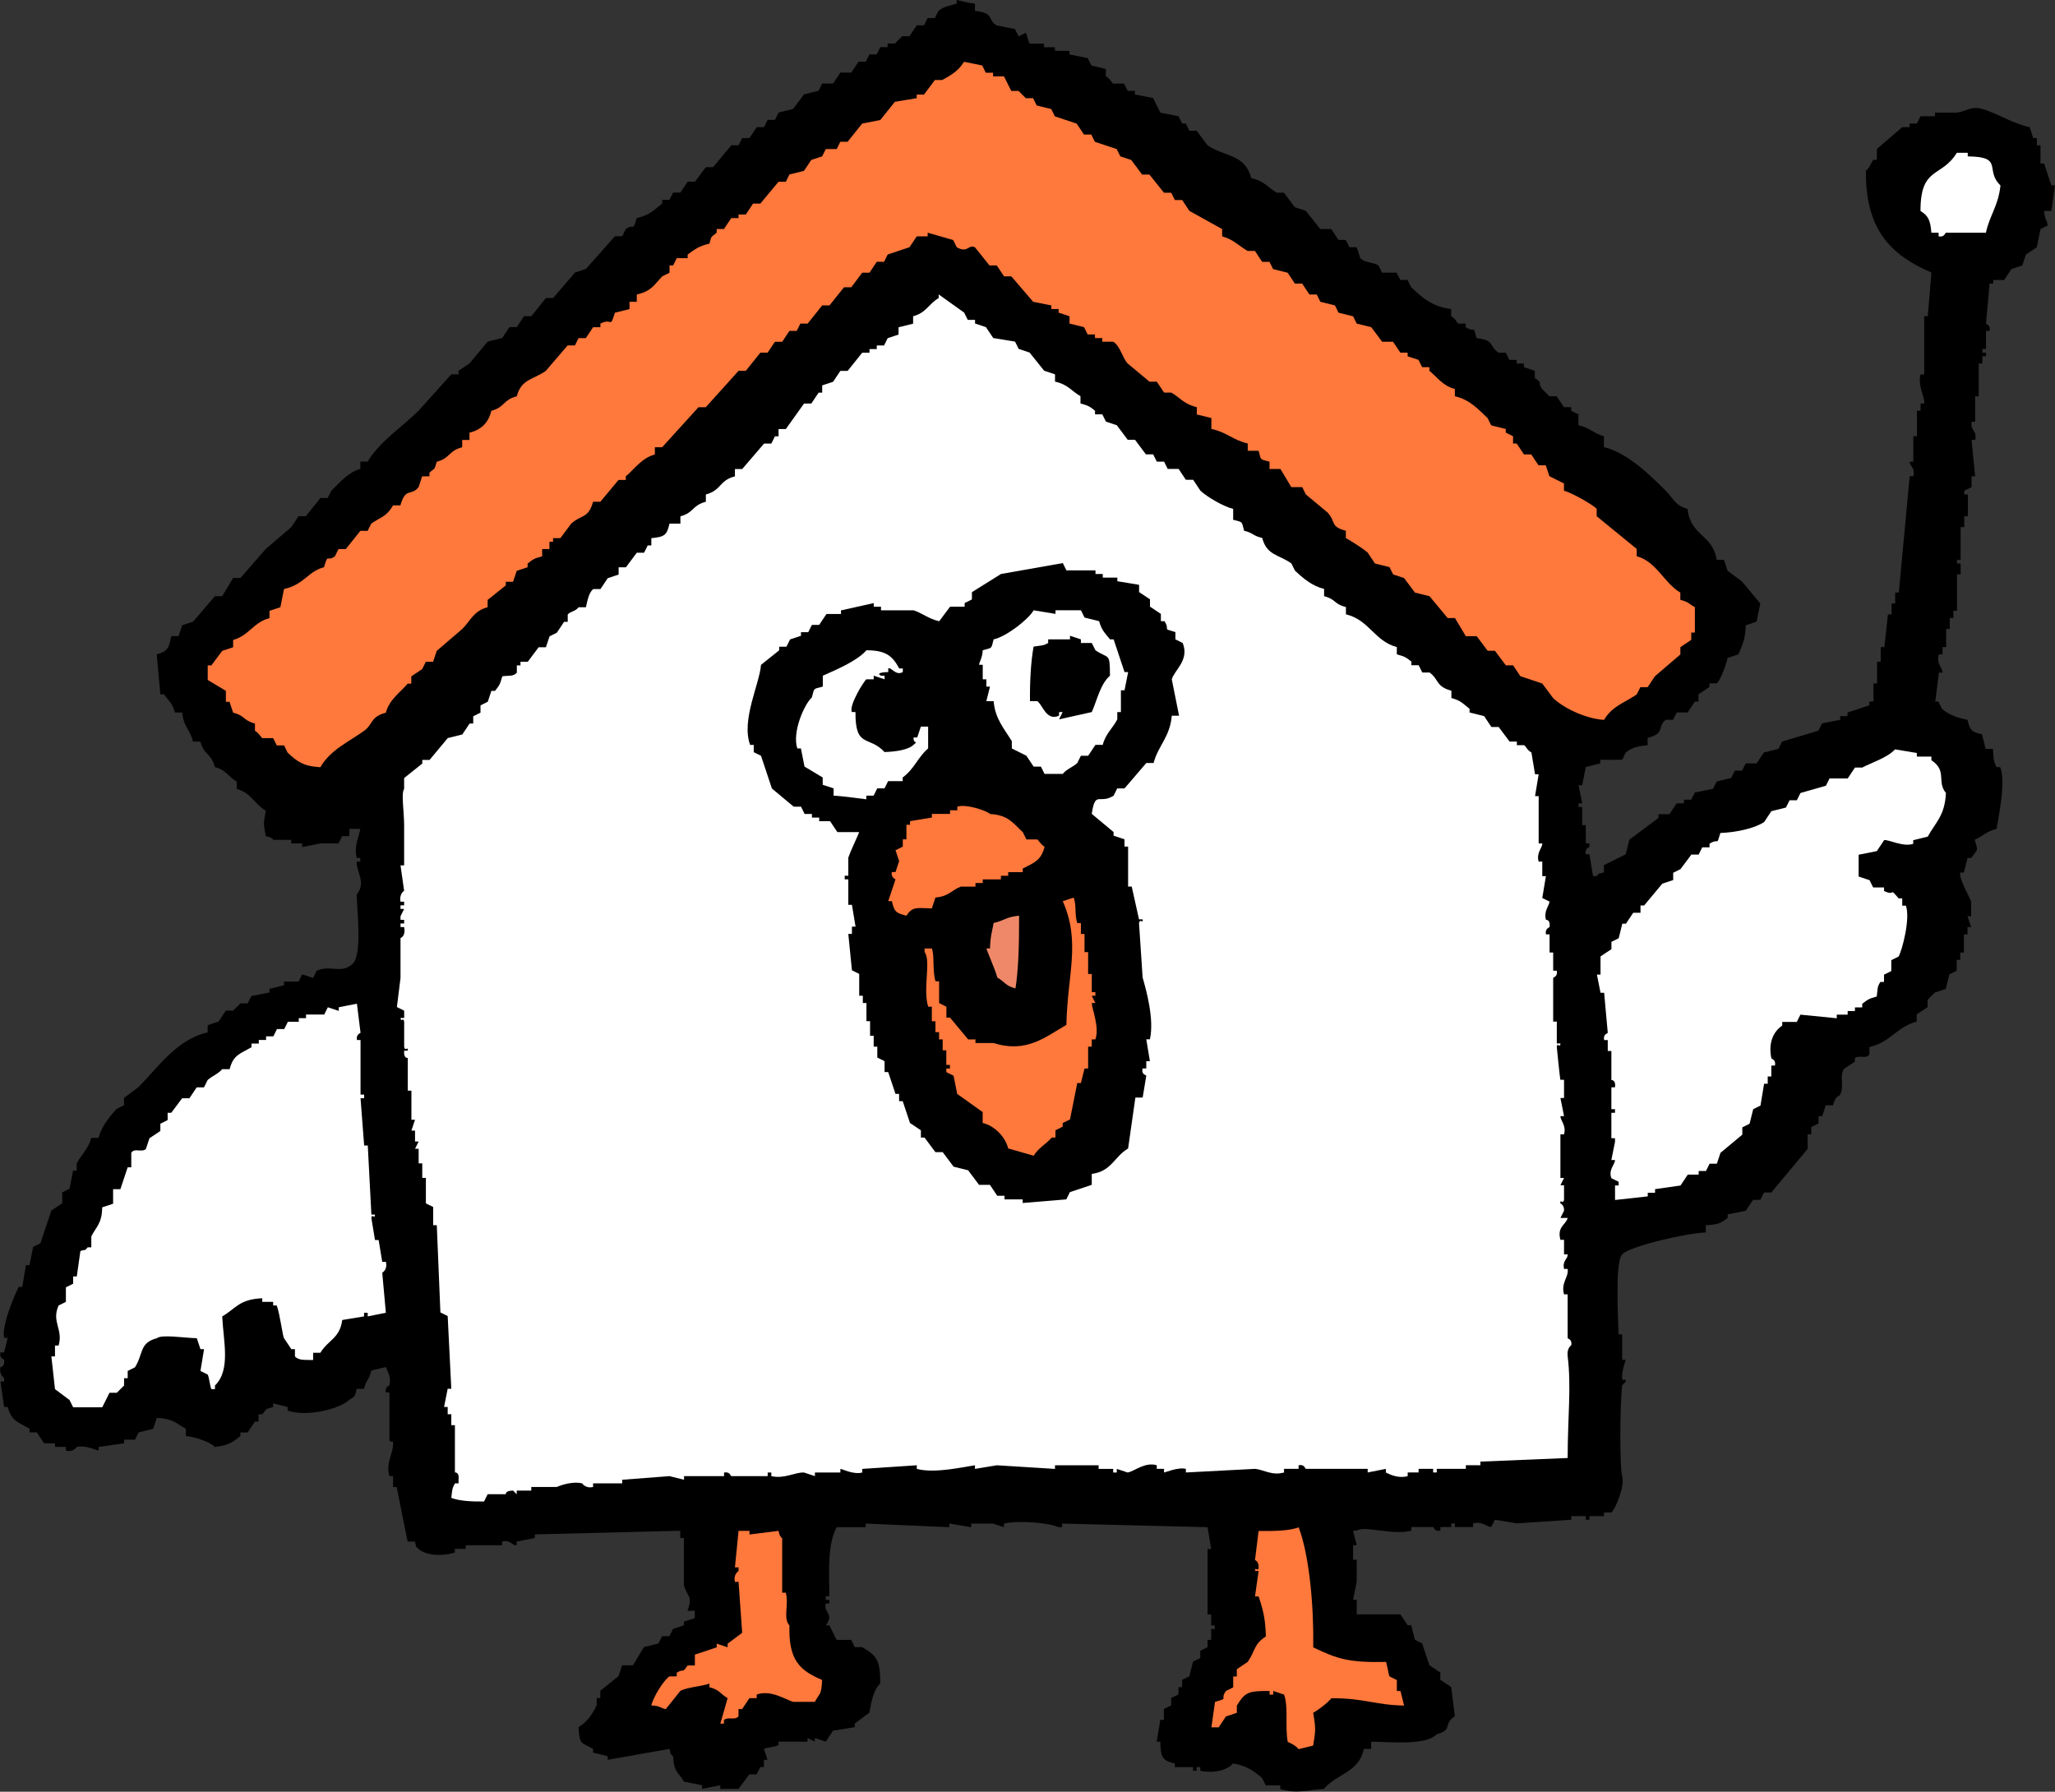
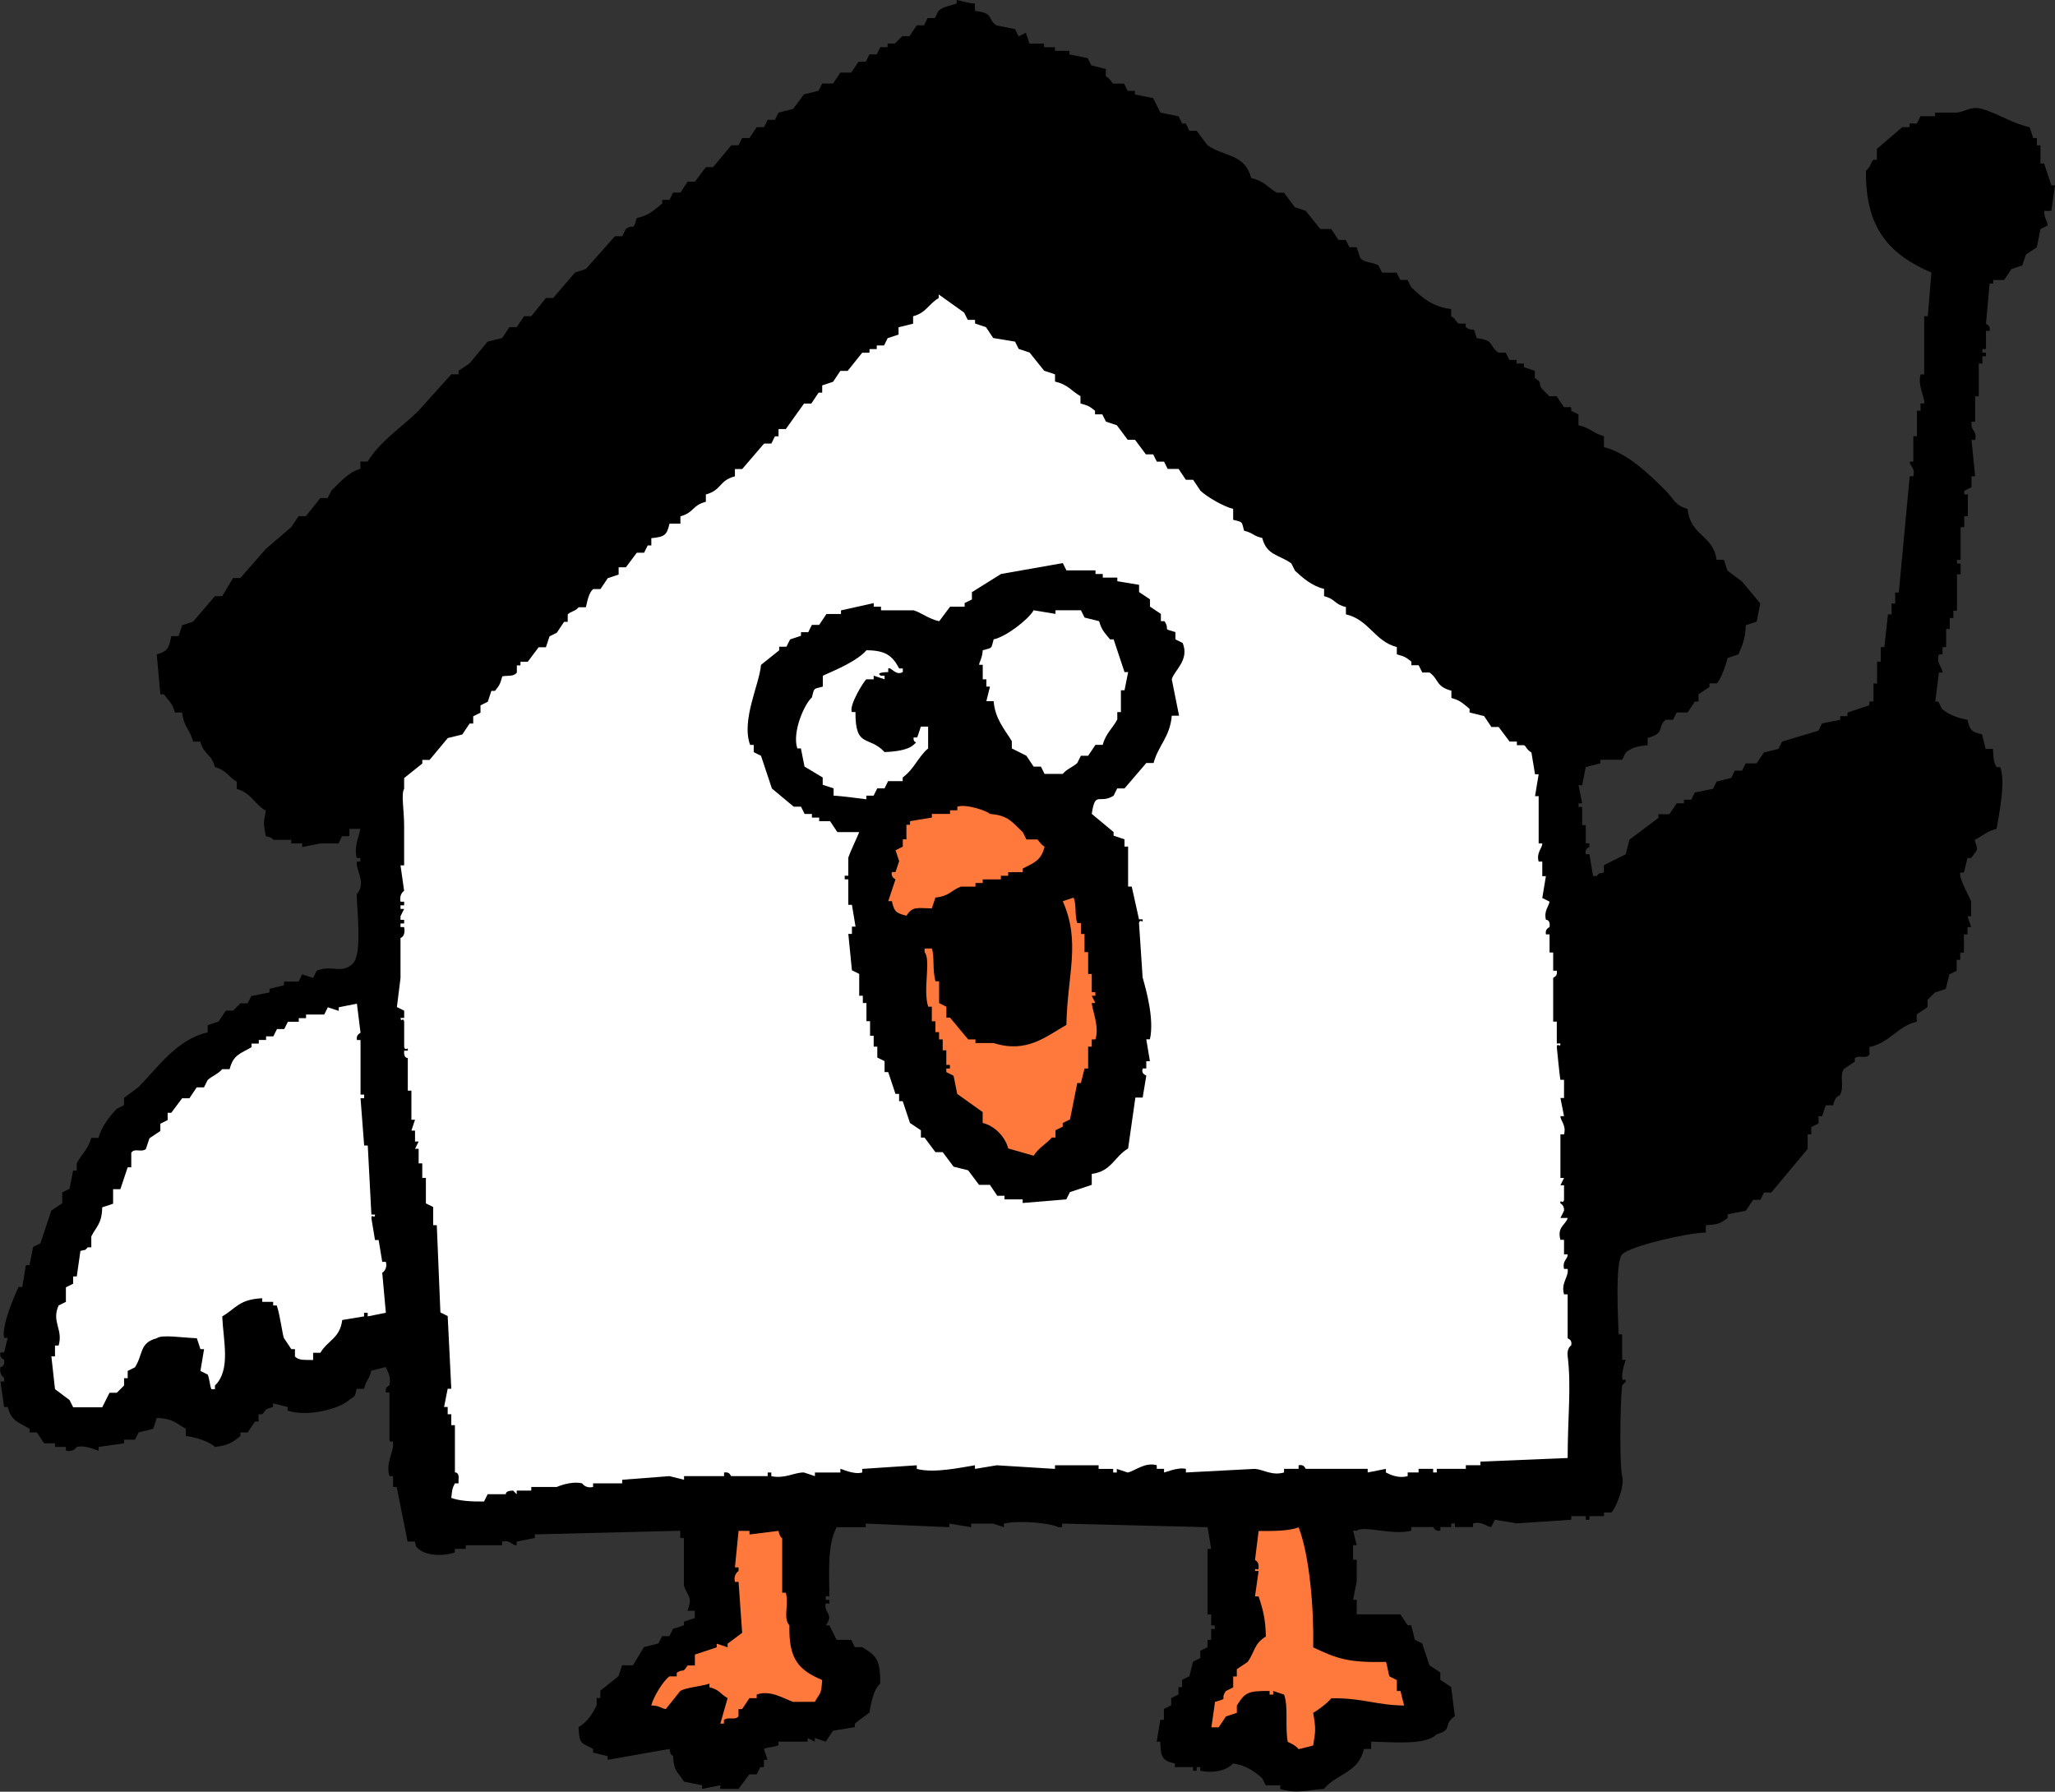
<svg xmlns="http://www.w3.org/2000/svg" id="_レイヤー_2" viewBox="0 0 528 460.35">
  <rect x="0" y="0" width="528" height="460.35" fill="#333333" stroke="none" />
  <defs>
    <style>.cls-1{fill:#fff;}.cls-1,.cls-2,.cls-3,.cls-4{fill-rule:evenodd;}.cls-3{fill:#ff783c;}.cls-4{fill:#ef8868;}</style>
  </defs>
  <g id="_レイヤー_3">
    <path class="cls-2" d="M527.07,54.19h-1.87c.1,2.14.78,2.43.93,3.74-.62.31-1.25.62-1.87.93-.31,1.56-.62,3.11-.93,4.67-.93.62-1.87,1.25-2.8,1.87-.31.93-.62,1.87-.93,2.8-.93.31-1.87.62-2.8.93-.62.93-1.25,1.87-1.87,2.8h-2.8v.93h-.93c-.31,3.43-.62,6.85-.93,10.28.04.21,1.22.32.93,1.87h-.93v4.67h-.93v.93h.93v.93h-.93v1.87h-.93v8.41h-.93v6.54h-.93v.93c-.03,1.29,1.46,1.5.93,3.74h-.93c.31,3.11.62,6.23.93,9.34h-.93v2.8c-.62.31-1.25.62-1.87.93v.93h.93v5.61h-.93v2.8h-.93v8.41h-.93v.93h.93v2.8h-.93v9.34h-.93v1.87h-.93v2.8h-.93v4.67h-.93v1.87h-.93c-.77,2.25.99,3.55.93,4.67h-.93c-.31,2.49-.62,4.98-.93,7.47h-.93v3.74h.93c.74,2.82-.58,4.54-.93,6.54-2.44,1.29-1.58,1.65-5.61,1.87-2.58,2.31-5.61-.55-7.47-1.87v-.93h-1.87c-.31-3.11-.62-6.23-.93-9.34h.93v-4.67h.93v-5.61h.93v-3.74h.93c.31-2.8.62-5.61.93-8.41h.93v-2.8h.93v-2.8h.93c.93-9.97,1.87-19.93,2.8-29.9h.93c.58-2.22-.93-2.44-.93-3.74h.93v-6.54h.93v-6.54h.93v-1.87h.93c.31-1.32-1.75-4.52-.93-7.47h.93v-14.95h.93c.31-3.74.62-7.48.93-11.21-10.33-4.45-17.03-10.97-16.82-26.16,1.15-.99,1.02-1.6,1.87-2.8h.93v-2.8c2.18-1.87,4.36-3.74,6.54-5.61h1.87v-.93h1.87c.31-.62.62-1.25.93-1.87h3.74v-.93h5.61c2.05-.2,3.68-1.78,6.54-.93,4.19,1.23,7.52,3.65,12.15,4.67.31.93.62,1.87.93,2.8h.93v1.87h.93v4.67h.93c.62,1.87,1.25,3.74,1.87,5.61h.93c-.31,2.18-.62,4.36-.93,6.54Z" />
-     <path class="cls-1" d="M496.23,59.8h1.87v.93c1.56.27,1.63-.88,1.87-.93h10.28c.89-4.37,3.16-6.78,3.74-12.15-4.16-4.01,1.01-7.37-8.41-7.47v-.93h-2.8c-3.95,6.49-9.37,3.4-9.34,14.95,2.07,1.29,2.53,2.45,2.8,5.61Z" />
    <path class="cls-2" d="M250.5.93v1.87c5.21.56,3.02,2.23,5.61,3.74,1.56.31,3.11.62,4.67.93.31.62.62,1.25.93,1.87.62-.31,1.25-.62,1.87-.93.31.93.62,1.87.93,2.8h3.74v.93h2.8v.93h3.74v.93c1.56.31,3.11.62,4.67.93.31.62.62,1.25.93,1.87,1.25.31,2.49.62,3.74.93v1.87c1.02.51,1.57,1.71,1.87,1.87h2.8c.31.62.62,1.25.93,1.87h1.87v.93c1.56.31,3.11.62,4.67.93.62,1.25,1.25,2.49,1.87,3.74,1.56.31,3.11.62,4.67.93.31.62.62,1.25.93,1.87h.93c.31.62.62,1.25.93,1.87h1.87c.93,1.25,1.87,2.49,2.8,3.74,4.48,3.02,9.6,2.17,11.21,8.41,3.3.7,4.24,2.37,6.54,3.74h1.87c.93,1.25,1.87,2.49,2.8,3.74.93.31,1.87.62,2.8.93,1.25,1.56,2.49,3.11,3.74,4.67h2.8c.62.93,1.25,1.87,1.87,2.8h1.87c.31.62.62,1.25.93,1.87h1.87c.31.93.62,1.87.93,2.8,1.03,1.22,3.29,1.02,4.67,1.87.31.62.62,1.25.93,1.87h3.74c.31.62.62,1.25.93,1.87h1.87c.31.62.62,1.25.93,1.87,2.83,2.65,5.35,5.01,10.28,5.61v1.87c1.22.6,1.29,1.5,1.87,1.87h1.87v.93c2.5,1.59,1.78-.89,2.8,2.8,4.76.57,3.02,1.92,5.61,3.74h1.87c.31.62.62,1.25.93,1.87h1.87v.93h1.87v.93c.93.31,1.87.62,2.8.93v1.87c2.3,1.42.58,1.14,1.87,2.8l1.87,1.87h1.87c.62.93,1.25,1.87,1.87,2.8h1.87v.93c.62.31,1.25.62,1.87.93v2.8c3.16.65,3.6,2.03,6.54,2.8v2.8c6.12,1.51,11.92,7.26,15.88,11.21,2.02,2.01,2.3,3.75,5.61,4.67.75,7.06,6.52,6.55,7.47,13.08h1.87c.31.93.62,1.87.93,2.8,1.25.93,2.49,1.87,3.74,2.8,1.56,1.87,3.11,3.74,4.67,5.61-.31,1.56-.62,3.11-.93,4.67-.93.31-1.87.62-2.8.93-.08,3.5-.87,5.09-1.87,7.47-.93.31-1.87.62-2.8.93-.33,1.65-1.81,5.73-2.8,6.54h-1.87v.93c-.93.62-1.87,1.25-2.8,1.87v1.87h-.93c-.62.93-1.25,1.87-1.87,2.8h-2.8c-.31.62-.62,1.25-.93,1.87h-1.87c-2.36,1.82.1,3.39-4.67,4.67v1.87c-2.65.25-4.01.62-5.61,1.87-.31.62-.62,1.25-.93,1.87h-5.61v.93c-1.25.31-2.49.62-3.74.93-.31,1.56-.62,3.11-.93,4.67h-.93c.31,1.56.62,3.11.93,4.67h-.93v.93h.93v4.67h.93v4.67h.93v.93c0,.06-1.3.41-.93,1.87h.93c.31,1.87.62,3.74.93,5.61h.93c1.06-1.06,0-.37,1.87-.93v-1.87c1.87-.93,3.74-1.87,5.61-2.8.31-1.25.62-2.49.93-3.74,2.49-1.87,4.98-3.74,7.48-5.61v-.93h2.8c.62-.93,1.25-1.87,1.87-2.8h1.87v-.93h1.87c.31-.62.62-1.25.93-1.87,1.56-.31,3.11-.62,4.67-.93.31-.62.62-1.25.93-1.87,1.25-.31,2.49-.62,3.74-.93.31-.62.62-1.25.93-1.87h1.87c.31-.62.62-1.25.93-1.87h2.8c.62-.93,1.25-1.87,1.87-2.8,1.25-.31,2.49-.62,3.74-.93.31-.62.62-1.25.93-1.87l9.34-2.8c.31-.62.62-1.25.93-1.87,1.56-.31,3.11-.62,4.67-.93v-.93h1.87v-.93c1.87-.62,3.74-1.25,5.61-1.87v-.93h2.8v-.93c4.98.31,9.97.62,14.95.93.31.62.62,1.25.93,1.87,1.75,1.48,3.81,2.26,6.54,2.8.64,2.73,1.04,3.06,3.74,3.74.31,1.25.62,2.49.93,3.74h1.87c.16,2.41.13,3.22.93,4.67h.93c1.49,3.53-.33,12.5-.93,15.88-2.56.6-3.45,1.78-5.61,2.8.84,3.05,1.01,2.02-.93,4.67h-.93c-.31,1.25-.62,2.49-.93,3.74h-.93c-.39,1.61,2.51,6.43,2.8,7.48v3.74h-.93c.31.93.62,1.87.93,2.8h-.93v1.87h-.93v4.67h-.93v1.87h-.93v2.8c-.62.31-1.25.62-1.87.93-.31,1.25-.62,2.49-.93,3.74-.93.31-1.87.62-2.8.93l-1.87,1.87v1.87c-.93.62-1.87,1.25-2.8,1.87v1.87c-5.03,1.23-6.72,5.3-12.15,6.54v1.87c-.85,1.31-2.34.06-3.74.93v.93c-.93.62-1.87,1.25-2.8,1.87-1.24,1.9.15,4.14-.93,6.54-.28.62-1.19.08-1.87,2.8h-1.87c-.31.93-.62,1.87-.93,2.8h-.93v1.87c-.62.31-1.25.62-1.87.93v1.87h-.93v3.74c-3.11,3.74-6.23,7.48-9.34,11.21h-1.87c-.31.62-.62,1.25-.93,1.87h-1.87c-.62.93-1.25,1.87-1.87,2.8-1.56.31-3.11.62-4.67.93v.93c-1.9,1.35-2.22,1.68-5.61,1.87v1.87c-4.6.07-19.42,3.46-21.49,5.61-1.88,2.09-1.02,16.19-.93,20.56h.93v6.54h.93s-1.12,3-.93,4.67c.15,1.31.9-.39.93.93l-.93.93c-.62,5.44-.64,21.26,0,23.36.79,2.59-1.91,8.8-2.8,9.34h-1.87v.93h-3.74v.93h-.93v-.93h-3.74v.93c-4.67.31-9.34.62-14.02.93-1.87-.31-3.74-.62-5.61-.93-.31.62-.62,1.25-.93,1.87-1.24-.06-2.33-1.56-4.67-.93v.93h-4.67v-.93h-.93v.93h-2.8v.93c-1.57.3-1.64-.88-1.87-.93h-5.61v.93c-4.67,1.3-12.02-1.38-14.02,0h-.93c.31,1.25.62,2.49.93,3.74h-.93v3.74h.93v5.61c-.31,1.56-.62,3.11-.93,4.67h.93v3.74h11.21c.62.93,1.25,1.87,1.87,2.8h.93c.31,1.25.62,2.49.93,3.74.62.31,1.25.62,1.87.93.62,1.87,1.25,3.74,1.87,5.61.93.62,1.87,1.25,2.8,1.87v1.87c.93.62,1.87,1.25,2.8,1.87.31,2.49.62,4.98.93,7.48-3.27,2.31-.23,3.33-4.67,4.67-2.81,2.85-11.24,1.97-16.82,1.87v1.87h-1.87c-1.34,6.18-6.93,6.28-10.28,10.28-3.91.2-6.94,1.36-11.21,0v-.93h-3.74c-.31-.62-.62-1.25-.93-1.87-2-1.74-4.16-3.27-7.47-3.74-1.36,1.64-4.83,2.64-8.41,1.87v-.93h-.93v.93h-.93v-.93h-4.67v-.93c-3.28-.75-3.65-1.66-3.74-5.61h-.93c.31-1.87.62-3.74.93-5.61h.93v-2.8c.62-.31,1.25-.62,1.87-.93v-1.87c.62-.31,1.25-.62,1.87-.93v-1.87h.93v-1.87c.62-.31,1.25-.62,1.87-.93.31-1.25.62-2.49.93-3.74.62-.31,1.25-.62,1.87-.93v-1.87c.62-.31,1.25-.62,1.87-.93v-1.87h.93v-2.8h.93v-.93h-.93v-2.8h-.93v-16.82h.93c-.31-1.87-.62-3.74-.93-5.61-12.46-.31-24.92-.62-37.37-.93v.93h-.93c-2.47-1.14-10.06-1.8-14.02-.93v.93c-.93-.31-1.87-.62-2.8-.93h-5.61v.93c-1.87-.31-3.74-.62-5.61-.93v.93c-7.16-.31-14.33-.62-21.49-.93v.93h-7.47c-2.35,4.49-1.94,10.72-1.87,17.75h-.93v.93h.93v.93h-.93c-.6,2.54,2.29,2.55,0,5.61h.93c.62,1.25,1.25,2.49,1.87,3.74h3.74c.31.62.62,1.25.93,1.87h1.87c3.82,2.23,4.64,3.3,4.67,9.34-1.72,1.51-2.33,4.8-2.8,7.47-1.25.93-2.49,1.87-3.74,2.8v.93c-1.87.31-3.74.62-5.61.93-.62.93-1.25,1.87-1.87,2.8-.93-.31-1.87-.62-2.8-.93v.93c-.62-.31-1.25-.62-1.87-.93v.93h-7.47v.93c-1.62.6-2.45.42-3.74.93.31.93.62,1.87.93,2.8h-.93v1.87h-.93c-.31.62-.62,1.25-.93,1.87h-1.87c-.93,1.25-1.87,2.49-2.8,3.74h-4.67v-.93c-1.56.31-3.11.62-4.67.93v-.93c-1.56-.31-3.11-.62-4.67-.93-1.48-2.55-2.56-2.29-2.8-6.54-1.06-1.06-.37,0-.93-1.87-5.29.93-10.59,1.87-15.88,2.8v-.93c-1.25-.31-2.49-.62-3.74-.93v-.93c-3.01-1.77-3.51-.91-3.74-5.61,2.28-1.36,3.47-3.23,4.67-5.61v-1.87h.93v-1.87c1.56-1.25,3.11-2.49,4.67-3.74.31-.93.62-1.87.93-2.8h2.8c.93-1.56,1.87-3.11,2.8-4.67,1.25-.31,2.49-.62,3.74-.93.31-.62.62-1.25.93-1.87h1.87c.31-.62.62-1.25.93-1.87.93-.31,1.87-.62,2.8-.93v-.93c.93-.31,1.87-.62,2.8-.93v-1.87h-1.87c1.38-3.93.09-3.29-.93-6.54v-12.15h-.93v-1.87c-12.46.31-24.92.62-37.37.93v.93c-1.56.31-3.11.62-4.67.93v.93c-1.21.14-1.54-1.5-3.74-.93v.93h-9.34v.93h-2.8v.93c-3.47,1.14-7.66.67-9.34-.93-1.06-1.06-.37,0-.93-1.87h-1.87c-.93-4.67-1.87-9.34-2.8-14.02h-.93v-2.8h-.93c-1.05-3.32,1.1-6.17.93-8.41-.1-1.32-.61.35-.93-.93v-12.15h-.93c-.28-1.53.9-1.68.93-1.87.46-2.33-.48-3.39-.93-4.67-1.25.31-2.49.62-3.74.93-.6,2.56-1.22,2.13-1.87,4.67h-1.87c-.57,2.24-.3,1.74-1.87,2.8-2.12,2.13-10.5,4.59-15.88,2.8v-.93c-1.25-.31-2.49-.62-3.74-.93v.93c-2.33.65-1.52.49-2.8,1.87h-.93v1.87h-.93c-.62.93-1.25,1.87-1.87,2.8h-1.87v.93c-2,1.62-3.16,2.41-6.54,2.8-1.25-1.3-4.96-2.57-7.47-2.8v-1.87c-2.64-1.45-3.17-2.59-7.47-2.8-.31.93-.62,1.87-.93,2.8-1.25.31-2.49.62-3.74.93-.31.62-.62,1.25-.93,1.87h-2.8v.93c-2.18.31-4.36.62-6.54.93v.93c-.44.05-3.23-1.48-5.61-.93,0,0-.84,1.45-2.8.93v-.93h-2.8v-.93h-2.8c-.62-.93-1.25-1.87-1.87-2.8h-1.87v-.93c-2.9-1.74-4.64-1.91-5.61-5.61h-.93c-.31-2.18-.62-4.36-.93-6.54h.93v-.93s-1.38-.86-.93-2.8c0,0,1.21.05.93-1.87-.01-.07-1.33-.39-.93-1.87h.93c.31-1.25.62-2.49.93-3.74h-.93c-.69-3.18,2.67-10.89,3.74-13.08h.93c.31-1.87.62-3.74.93-5.61h.93c.31-1.56.62-3.11.93-4.67.62-.31,1.25-.62,1.87-.93.93-2.8,1.87-5.61,2.8-8.41l2.8-1.87v-2.8c.62-.31,1.25-.62,1.87-.93.31-1.56.62-3.11.93-4.67h.93v-1.87c1.18-2.25,2.96-3.61,3.74-6.54h1.87c.71-2.88,2.9-5.58,4.67-7.47.62-.31,1.25-.62,1.87-.93v-1.87c1.25-.93,2.49-1.87,3.74-2.8,4.89-4.92,9.89-12.33,17.75-14.02v-1.87c.93-.31,1.87-.62,2.8-.93.62-.93,1.25-1.87,1.87-2.8h1.87l1.87-1.87h1.87c.31-.62.62-1.25.93-1.87,1.56-.31,3.11-.62,4.67-.93v-.93c1.25-.31,2.49-.62,3.74-.93v-.93h3.74c.31-.62.62-1.25.93-1.87.93.31,1.87.62,2.8.93.31-.62.62-1.25.93-1.87,3.82-1.58,6.41.99,9.34-1.87,2.34-2.58,1.03-13.27.93-17.75,2.54-2.91-.11-5.78,0-8.41h.93v-.93h-.93c-.74-3.12.59-5.31.93-7.47h-2.8v1.87h-1.87c-.31.62-.62,1.25-.93,1.87h-4.67c-1.56.31-3.11.62-4.67.93v-.93h-2.8v-.93h-4.67s.02-.57-1.87-.93c-.63-3.56-.62-2.99,0-6.54-2.94-1.73-3.76-4.6-7.47-5.61v-1.87c-2.3-1.35-2.6-2.93-5.61-3.74-.94-3.61-2.74-2.94-3.74-6.54h-1.87c-.81-3.28-2.33-3.5-2.8-7.48h-1.87c-.68-2.52-1.53-2.88-2.8-4.67h-.93c-.31-3.43-.62-6.85-.93-10.28,2.88-.74,3.15-1.76,3.74-4.67h1.87c.31-.93.62-1.87.93-2.8.93-.31,1.87-.62,2.8-.93,1.87-2.18,3.74-4.36,5.61-6.54h1.87c.93-1.56,1.87-3.11,2.8-4.67h1.87c2.18-2.49,4.36-4.98,6.54-7.47,2.18-1.87,4.36-3.74,6.54-5.61.62-.93,1.25-1.87,1.87-2.8h1.87c1.25-1.56,2.49-3.11,3.74-4.67h1.87c.31-.62.62-1.25.93-1.87,2.15-2.04,4.25-4.73,7.47-5.61v-1.87h1.87c3.08-5.2,8.89-8.89,13.08-13.08,2.8-3.11,5.61-6.23,8.41-9.34h1.87v-.93c.93-.62,1.87-1.25,2.8-1.87,1.56-1.87,3.11-3.74,4.67-5.61,1.25-.31,2.49-.62,3.74-.93.62-.93,1.25-1.87,1.87-2.8h1.87c.62-.93,1.25-1.87,1.87-2.8h1.87c1.25-1.56,2.49-3.11,3.74-4.67h1.87c1.87-2.18,3.74-4.36,5.61-6.54.93-.31,1.87-.62,2.8-.93,2.49-2.8,4.98-5.61,7.47-8.41h1.87c.31-.62.62-1.25.93-1.87,2.17-1.57,1.67,1,2.8-2.8,3.15-.67,4.48-2.05,6.54-3.74v-.93h1.87c.31-.62.62-1.25.93-1.87h1.87c.62-.93,1.25-1.87,1.87-2.8h1.87c.93-1.25,1.87-2.49,2.8-3.74h1.87c1.56-1.87,3.11-3.74,4.67-5.61h1.87c.31-.62.62-1.25.93-1.87h1.87c.62-.93,1.25-1.87,1.87-2.8h1.87c.31-.62.62-1.25.93-1.87h1.87c.31-.62.62-1.25.93-1.87,1.25-.31,2.49-.62,3.74-.93.93-1.25,1.87-2.49,2.8-3.74,1.25-.31,2.49-.62,3.74-.93.31-.62.62-1.25.93-1.87h2.8c.62-.93,1.25-1.87,1.87-2.8h2.8c.62-.93,1.25-1.87,1.87-2.8h1.87c.31-.62.62-1.25.93-1.87h1.87c.31-.62.62-1.25.93-1.87h1.87v-.93h1.87l1.87-1.87h1.87c.62-.93,1.25-1.87,1.87-2.8h1.87c.31-.62.62-1.25.93-1.87h1.87c.31-.62.62-1.25.93-1.87,1.37-1.14,2.74-1.21,4.67-1.87v-.93s3.11.91,4.67.93Z" />
-     <path class="cls-3" d="M182.29,62.6c-2.67.58-3.79,1.47-5.61,2.8v.93h-2.8c-.31.62-.62,1.25-.93,1.87h-.93v1.87c-.62.31-1.25.62-1.87.93-2.18,2.28-2.75,3.79-6.54,4.67v1.87h-1.87v1.87c-1.25.31-2.49.62-3.74.93-1.4,4.31-.54,1.18-3.74,2.8v.93h-1.87c-.62.93-1.25,1.87-1.87,2.8h-1.87c-.31.62-.62,1.25-.93,1.87h-1.87c-1.87,2.18-3.74,4.36-5.61,6.54-3.28,2.33-6.26,2.04-7.47,6.54-3.61.94-2.94,2.74-6.54,3.74-.7,3.04-2.6,4.87-5.61,5.61v1.87h-1.87v1.87c-3.61.94-2.94,2.74-6.54,3.74-.65,2.33-.5,1.51-1.87,2.8v.93h-1.87c-.31.93-.62,1.87-.93,2.8-1.97,2.4-3.32-.09-4.67,4.67h-1.87c-1.78,2.96-2.88,2.81-5.61,4.67-.31.62-.62,1.25-.93,1.87h-1.87c-1.25,1.56-2.49,3.11-3.74,4.67h-1.87c-.31.62-.62,1.25-.93,1.87-2.15,1.56-1.68-1-2.8,2.8-4.16,1.08-5,4.41-10.28,5.61-.31,1.56-.62,3.11-.93,4.67-.93.31-1.87.62-2.8.93v1.87c-4.1,1.05-5.24,4.47-9.34,5.61v1.87c-.93.31-1.87.62-2.8.93-.93,1.25-1.87,2.49-2.8,3.74h-.93v3.74c1.56.93,3.11,1.87,4.67,2.8v2.8h.93c.31.93.62,1.87.93,2.8,3.2.81,2.41,1.93,5.61,2.8v1.87c.95.5,1.62,1.73,1.87,1.87h2.8c.31.62.62,1.25.93,1.87h1.87c.31.62.62,1.25.93,1.87,2.4,2.23,3.86,3.46,8.41,3.74,2.53-4.44,7.13-6.41,11.21-9.34,2.39-1.72,1.57-3.6,5.61-4.67.87-3.36,3.63-5.12,5.61-7.47h.93v-1.87c.93-.62,1.87-1.25,2.8-1.87.31-.62.62-1.25.93-1.87h1.87c.31-.93.62-1.87.93-2.8,2.18-1.87,4.36-3.74,6.54-5.61,2.21-2.21,2.94-4.66,6.54-5.61v-1.87c1.56-1.25,3.11-2.49,4.67-3.74v-.93h1.87c.31-.93.62-1.87.93-2.8.93-.31,1.87-.62,2.8-.93v-.93c1.36-1.1,1.66-1.34,3.74-1.87v-1.87h1.87v-1.87h.93v-.93h1.87c.93-1.25,1.87-2.49,2.8-3.74,2.61-2.36,4.41-1.26,5.61-5.61h1.87c1.56-1.87,3.11-3.74,4.67-5.61h1.87v-.93c2.36-1.99,4.11-4.72,7.47-5.61v-1.87h1.87c3.11-3.43,6.23-6.85,9.34-10.28h1.87c2.8-3.11,5.61-6.23,8.41-9.34h1.87c1.25-1.56,2.49-3.11,3.74-4.67h1.87c.62-.93,1.25-1.87,1.87-2.8h1.87l1.87-2.8h1.87c.31-.62.62-1.25.93-1.87h1.87c1.25-1.56,2.49-3.11,3.74-4.67h1.87c1.25-1.56,2.49-3.11,3.74-4.67h1.87c.93-1.25,1.87-2.49,2.8-3.74h1.87c.62-.93,1.25-1.87,1.87-2.8h1.87c.31-.62.62-1.25.93-1.87,1.87-.62,3.74-1.25,5.61-1.87l1.87-2.8h2.8v-.93c2.18.62,4.36,1.25,6.54,1.87.31.62.62,1.25.93,1.87,2.88,1.61,2.9-.8,4.67,0,1.25,1.56,2.49,3.11,3.74,4.67h1.87c.62.93,1.25,1.87,1.87,2.8h1.87c1.87,2.18,3.74,4.36,5.61,6.54,1.56.31,3.11.62,4.67.93v.93h1.87v.93c.93.31,1.87.62,2.8.93v1.87c1.25.31,2.49.62,3.74.93.31.62.62,1.25.93,1.87h1.87v.93h1.87v.93h2.8c1.82,1.07,2.32,4.05,3.74,5.61,1.87,1.56,3.74,3.11,5.61,4.67h1.87c.62.93,1.25,1.87,1.87,2.8h1.87c2.32,1.37,3.25,2.97,6.54,3.74v1.87c1.25.31,2.49.62,3.74.93v2.8c3.82.76,5.54,2.86,9.34,3.74v1.87h2.8c.68,2.58.26,2.09,2.8,2.8v1.87h2.8c.93,1.56,1.87,3.11,2.8,4.67h2.8c.31.62.62,1.25.93,1.87,1.87,1.56,3.74,3.11,5.61,4.67,2.19,2.41.54,3.55,4.67,4.67v1.87c1.38.77,4.4,2.67,5.61,3.74l1.87,2.8c1.25.31,2.49.62,3.74.93.31.62.62,1.25.93,1.87.93.31,1.87.62,2.8.93.93,1.25,1.87,2.49,2.8,3.74,1.25.31,2.49.62,3.74.93,1.56,1.87,3.11,3.74,4.67,5.61h1.87c.93,1.56,1.87,3.11,2.8,4.67h2.8c.93,1.25,1.87,2.49,2.8,3.74h1.87c.93,1.25,1.87,2.49,2.8,3.74h1.87l1.87,2.8c1.87.62,3.74,1.25,5.61,1.87.93,1.25,1.87,2.49,2.8,3.74,2.64,2.53,8.25,5.29,13.08,5.61,2.14-3.57,5.05-4.26,8.41-6.54.31-.62.62-1.25.93-1.87h1.87c.62-.93,1.25-1.87,1.87-2.8,2.18-1.87,4.36-3.74,6.54-5.61v-1.87c.93-.62,1.87-1.25,2.8-1.87v-1.87h.93v-6.54c-1.68-.88-1.47-1.29-3.74-1.87v-1.87c-4.23-2.49-6.08-7.95-11.21-9.34v-1.87c-3.43-2.8-6.85-5.61-10.28-8.41v-1.87c-.83-1.03-6.57-4.26-8.41-4.67v-1.87c-1.25-.62-2.49-1.25-3.74-1.87-.31-.93-.62-1.87-.93-2.8h-1.87c-.62-.93-1.25-1.87-1.87-2.8h-1.87c-.62-.93-1.25-1.87-1.87-2.8h-.93v-1.87c-.62-.31-1.25-.62-1.87-.93v-.93c-1.25-.31-2.49-.62-3.74-.93-.31-.62-.62-1.25-.93-1.87-2.47-2.31-4.51-4.71-8.41-5.61v-1.87c-3.07-.79-4.41-2.91-6.54-4.67v-.93h-1.87c-.31-.62-.62-1.25-.93-1.87-.93-.31-1.87-.62-2.8-.93v-.93h-1.87c-.62-.93-1.25-1.87-1.87-2.8h-2.8c-.93-1.25-1.87-2.49-2.8-3.74-1.25-.31-2.49-.62-3.74-.93-.31-.62-.62-1.25-.93-1.87-1.25-.31-2.49-.62-3.74-.93-.31-.62-.62-1.25-.93-1.87-1.25-.31-2.49-.62-3.74-.93-.31-.62-.62-1.25-.93-1.87h-1.87l-1.87-2.8h-1.87c-.62-.93-1.25-1.87-1.87-2.8-1.25-.31-2.49-.62-3.74-.93-.31-.62-.62-1.25-.93-1.87h-1.87c-.62-.93-1.25-1.87-1.87-2.8h-1.87c-2.21-1.27-3.65-2.97-6.54-3.74v-1.87c-2.8-1.56-5.61-3.11-8.41-4.67-.62-.93-1.25-1.87-1.87-2.8h-1.87c-.31-.62-.62-1.25-.93-1.87h-1.87c-1.25-1.56-2.49-3.11-3.74-4.67h-1.87c-.93-1.25-1.87-2.49-2.8-3.74-.93-.31-1.87-.62-2.8-.93-.31-.62-.62-1.25-.93-1.87-1.87-.62-3.74-1.25-5.61-1.87-.31-.62-.62-1.25-.93-1.87h-1.87c-.62-.93-1.25-1.87-1.87-2.8-1.87-.62-3.74-1.25-5.61-1.87-.31-.62-.62-1.25-.93-1.87-1.25-.31-2.49-.62-3.74-.93-.31-.62-.62-1.25-.93-1.87h-1.87l-1.87-1.87h-1.87c-.62-1.25-1.25-2.49-1.87-3.74h-2.8v-.93h-1.87c-.31-.62-.62-1.25-.93-1.87-1.56-.31-3.11-.62-4.67-.93-1.42,2.31-3.22,3.38-5.61,4.67h-1.87c-.93,1.25-1.87,2.49-2.8,3.74h-1.87v.93c-1.87.31-3.74.62-5.61.93-1.25,1.56-2.49,3.11-3.74,4.67-1.56.31-3.11.62-4.67.93-1.25,1.56-2.49,3.11-3.74,4.67h-1.87c-.31.62-.62,1.25-.93,1.87h-2.8c-.31.62-.62,1.25-.93,1.87-.93.31-1.87.62-2.8.93-.62.93-1.25,1.87-1.87,2.8-1.25.31-2.49.62-3.74.93-.31.62-.62,1.25-.93,1.87h-1.87c-1.56,1.87-3.11,3.74-4.67,5.61h-1.87l-1.87,2.8h-1.87v.93h-1.87c-.62.93-1.25,1.87-1.87,2.8h-1.87v.93c-1.38,1.28-1.24.47-1.87,2.8Z" />
    <path class="cls-1" d="M234.61,81.29v1.87c-1.25.31-2.49.62-3.74.93v1.87c-.93.31-1.87.62-2.8.93-.31.62-.62,1.25-.93,1.87h-1.87v.93h-1.87v.93h-1.87c-1.25,1.56-2.49,3.11-3.74,4.67h-1.87c-.62.93-1.25,1.87-1.87,2.8-.93.31-1.87.62-2.8.93v1.87h-.93c-.62.93-1.25,1.87-1.87,2.8h-1.87c-1.56,2.18-3.11,4.36-4.67,6.54h-1.87v1.87h-.93c-.31.62-.62,1.25-.93,1.87h-1.87c-1.87,2.18-3.74,4.36-5.61,6.54h-1.87v1.87c-4.14,1.09-3.32,3.51-7.47,4.67v1.87c-3.6.94-2.94,2.74-6.54,3.74v1.87h-2.8c-.69,3.01-1.27,3.4-4.67,3.74v1.87h-.93c-.31.62-.62,1.25-.93,1.87h-1.87c-.93,1.25-1.87,2.49-2.8,3.74h-1.87v1.87c-.93.31-1.87.62-2.8.93-.62.93-1.25,1.87-1.87,2.8h-1.87c-1.11.91-1.48,3-1.87,4.67h-1.87c-.88,1.13-2.14,1.02-2.8,1.87v1.87h-.93c-.62.93-1.25,1.87-1.87,2.8-.62.31-1.25.62-1.87.93-.31.93-.62,1.87-.93,2.8h-1.87c-.93,1.25-1.87,2.49-2.8,3.74h-1.87v.93h-.93v1.87c-.95,1.03-1.88.67-3.74.93-.56,2.08-.77,2.35-1.87,3.74h-.93c-.31.93-.62,1.87-.93,2.8-.62.31-1.25.62-1.87.93v1.87c-.62.31-1.25.62-1.87.93v1.87h-.93c-.62.93-1.25,1.87-1.87,2.8-1.25.31-2.49.62-3.74.93-1.56,1.87-3.11,3.74-4.67,5.61h-1.87v.93c-1.56,1.25-3.11,2.49-4.67,3.74v2.8c-.81,1.08,0,5.73,0,9.34v10.28h-.93c.31,2.18.62,4.36.93,6.54,0,0-1.32.77-.93,2.8h.93v.93h-.93v.93h.93c-.31.62-.62,1.25-.93,1.87v.93h.93v.93h-.93v.93h.93c.47,2.45-.93,2.8-.93,2.8v10.28c-.31,2.49-.62,4.98-.93,7.47.62.31,1.25.62,1.87.93v1.87h-.93c.12,1.32.63-.35.93.93v6.54c.31,1.28,1.09-.38.93.93h-.93c-.21,2.08.93,1.87.93,1.87v8.41h.93v7.47h.93c-.31.93-.62,1.87-.93,2.8h.93v2.8h.93c-.31.62-.62,1.25-.93,1.87h.93v3.74h.93v3.74h.93v6.54c.62.31,1.25.62,1.87.93v4.67h.93c.31,7.47.62,14.95.93,22.42.62.31,1.25.62,1.87.93.31,6.23.62,12.46.93,18.69h-.93c-.31,1.56-.62,3.11-.93,4.67h.93v1.87h.93v2.8h.93v12.15s1.2-.16.93,1.87v.93h-.93c-.73,1.37-.68,1.57-.93,3.74,2.09.79,5.08.96,8.41.93.31-.62.62-1.25.93-1.87h4.67s-.22-.94,1.87-.93l.93.93v-.93h3.74v-.93h6.54s3.53-1.63,6.54-.93c0,0,.8,1.37,2.8.93v-.93h7.48v-.93c4.05-.31,8.1-.62,12.15-.93,1.25.31,2.49.62,3.74.93v-.93h10.28v-.93c1.58-.27,1.61.88,1.87.93h9.34v-.93h.93v.93c3.46.76,6.06-1.04,8.41-.93.93.31,1.87.62,2.8.93v-.93h6.54v-.93c.33-.05,3.34,1.54,5.61.93v-.93c4.67-.31,9.34-.62,14.02-.93v.93c4.56,1.22,11.78-.47,14.95-.93v.93c1.87-.31,3.74-.62,5.61-.93,4.98.31,9.97.62,14.95.93v-.93h11.21v.93h3.74v.93h.93v-.93c.93.31,1.87.62,2.8.93,1.77-.34,4.46-2.77,7.47-1.87v.93h1.87v.93c.22.04,3.56-1.43,5.61-.93v.93c5.92-.31,11.84-.62,17.75-.93,2.15.18,4.39,1.82,7.47.93v-.93h3.74v-.93c1.59-.3,1.61.88,1.87.93h15.88v.93c1.56-.31,3.11-.62,4.67-.93v.93c1.12.58,3.34,1.6,5.61.93v-.93h2.8v-.93h3.74v.93h.93v-.93h7.47v-.93h3.74v-.93c7.47-.31,14.95-.62,22.42-.93,0-10.42.98-18.26,0-26.16-.26-2.11.93-2.8.93-2.8.28-1.61-.86-1.57-.93-1.87v-11.21h-.93c-.86-3.03,1.26-4.41.93-6.54h-.93c-.48-2.23,1-2.46.93-3.74h-.93v-3.74h-.93c-.91-3.36,1.35-3.79,1.87-5.61h-1.87c.31-.62.62-1.25.93-1.87.1-1.45-.93-1.87-.93-1.87-.19-1.31.67.36.93-.93v-3.74h-.93c.31-.62.62-1.25.93-1.87h-.93v-11.21h.93c.63-2.33-.92-3.46-.93-4.67h.93c-.31-1.56-.62-3.11-.93-4.67h.93v-4.67h-.93c-.17-.6-.93-8.41-.93-8.41.04-1.32.98.39.93-.93h-.93v-5.61h-.93v-11.21c.05-.23,1.21-.3.93-1.87h-.93v-4.67h-.93v-4.67h-.93c-.32-1.46.93-1.81.93-1.87.29-1.97-.93-1.87-.93-1.87-.57-2.36.74-3.38.93-4.67-.62-.31-1.25-.62-1.87-.93.31-1.87.62-3.74.93-5.61h-.93v-3.74h-.93c-.67-2.3.98-3.5.93-4.67h-.93v-12.15h-.93c.31-1.87.62-3.74.93-5.61h-.93c-.31-1.87-.62-3.74-.93-5.61-1.13-.6-1.35-1.54-1.87-1.87h-1.87v-.93h-1.87c-.93-1.25-1.87-2.49-2.8-3.74h-1.87c-.62-.93-1.25-1.87-1.87-2.8-1.25-.31-2.49-.62-3.74-.93v-.93c-1.66-1.33-2.24-2.13-4.67-2.8v-1.87c-4.03-1.05-3.22-2.98-5.61-4.67h-1.87c-.31-.62-.62-1.25-.93-1.87h-1.87v-.93c-1.39-1.1-1.66-1.3-3.74-1.87v-1.87c-5.72-1.48-7.11-7.01-13.08-8.41v-1.87c-3.2-.81-2.41-1.93-5.61-2.8v-1.87c-3.05-.69-5.49-2.82-7.48-4.67-.31-.62-.62-1.25-.93-1.87-3.24-2.31-6.33-2.04-7.48-6.54-2.56-.6-2.13-1.22-4.67-1.87-.68-2.58-.26-2.09-2.8-2.8v-2.8c-2.5-.61-6.74-3.09-8.41-4.67-.62-.93-1.25-1.87-1.87-2.8h-1.87c-.62-.93-1.25-1.87-1.87-2.8h-2.8c-.31-.62-.62-1.25-.93-1.87h-1.87c-.31-.62-.62-1.25-.93-1.87h-1.87c-.93-1.25-1.87-2.49-2.8-3.74h-1.87c-.93-1.25-1.87-2.49-2.8-3.74-.93-.31-1.87-.62-2.8-.93-.31-.62-.62-1.25-.93-1.87h-1.87v-.93c-1.39-1.1-1.66-1.29-3.74-1.87v-1.87c-2.46-1.41-3.16-2.98-6.54-3.74v-1.87c-.93-.31-1.87-.62-2.8-.93-1.25-1.56-2.49-3.11-3.74-4.67-.93-.31-1.87-.62-2.8-.93-.31-.62-.62-1.25-.93-1.87-1.87-.31-3.74-.62-5.61-.93-.62-.93-1.25-1.87-1.87-2.8-.93-.31-1.87-.62-2.8-.93v-.93h-1.87c-.31-.62-.62-1.25-.93-1.87-2.18-1.56-4.36-3.11-6.54-4.67v.93c-2.62,1.54-3.18,3.77-6.54,4.67Z" />
-     <path class="cls-1" d="M442.04,213.97c-1.13,3.68-.22,1.18-2.8,2.8v.93h-1.87c-.31.62-.62,1.25-.93,1.87h-1.87c-.93,1.25-1.87,2.49-2.8,3.74-.62.31-1.25.62-1.87.93v1.87c-.93.31-1.87.62-2.8.93-1.56,1.87-3.11,3.74-4.67,5.61h-.93v1.87h-1.87c-.62.93-1.25,1.87-1.87,2.8h-.93c-.31,1.25-.62,2.49-.93,3.74-.62.31-1.25.62-1.87.93v1.87c-.93.62-1.87,1.25-2.8,1.87v4.67h-.93c.31,1.56.62,3.11.93,4.67h.93c.31,3.43.62,6.85.93,10.28-.04.21-1.26.31-.93,1.87h.93v2.8h.93v7.47s1.22-.08.93,1.87h-.93v5.61h.93v.93h-.93v6.54h.93v.93c-.31,1.56-.62,3.11-.93,4.67h.93c.04,1.11-1.76,2.45-.93,4.67.62.31,1.25.62,1.87.93v.93h-.93v3.74c2.8-.31,5.61-.62,8.41-.93v-.93h1.87v-.93c2.18-.31,4.36-.62,6.54-.93.62-.93,1.25-1.87,1.87-2.8h2.8v-.93h1.87c.31-.62.62-1.25.93-1.87h1.87c.31-.93.62-1.87.93-2.8,1.87-1.56,3.74-3.11,5.61-4.67v-1.87c.62-.31,1.25-.62,1.87-.93.31-1.25.62-2.49.93-3.74.62-.31,1.25-.62,1.87-.93.31-1.87.62-3.74.93-5.61h.93v-1.87h.93v-2.8h.93c.31-1.55-.89-1.67-.93-1.87-.86-4.24.7-6.98,2.8-8.41v-.93h3.74c.31-.62.62-1.25.93-1.87,3.11.31,6.23.62,9.34.93v-.93h2.8v-.93h1.87v-.93h1.87v-.93c1.42-1.08,1.64-1.3,3.74-1.87.26-2.1.08-2.47.93-3.74h.93v-1.87c.62-.31,1.25-.62,1.87-.93v-2.8c.62-.31,1.25-.62,1.87-.93.91-1.53,3.09-9.86,1.87-13.08h-.93v-1.87h-.93c-2.74-3.15-.39-.4-3.74-1.87v-.93h-2.8c-.31-.62-.62-1.25-.93-1.87-.93-.31-1.87-.62-2.8-.93v-5.61c1.56-.31,3.11-.62,4.67-.93l1.87-2.8c.87-.32,4.9,1.84,7.48.93v-.93c1.25-.31,2.49-.62,3.74-.93,2.05-3.73,4.38-5.37,4.67-11.21-2.44-2.89.4-5.67-3.74-8.41v-.93h-3.74v-.93c-1.87-.31-3.74-.62-5.61-.93-1.88,2.1-5.86,3.33-8.41,4.67h-1.87c-.62.93-1.25,1.87-1.87,2.8h-4.67c-.31.62-.62,1.25-.93,1.87l-6.54,1.87c-.31.62-.62,1.25-.93,1.87h-1.87c-.31.62-.62,1.25-.93,1.87-1.25.31-2.49.62-3.74.93-.62.93-1.25,1.87-1.87,2.8-2.46,1.62-7.19,2.66-11.21,2.8Z" />
    <path class="cls-1" d="M58.95,274.7h-1.87c-1.02,1.24-2.56,1.72-3.74,2.8-.31.62-.62,1.25-.93,1.87h-1.87c-.62.93-1.25,1.87-1.87,2.8h-1.87c-.93,1.25-1.87,2.49-2.8,3.74h-.93v1.87c-.62.31-1.25.62-1.87.93v1.87c-.93.62-1.87,1.25-2.8,1.87-.31.93-.62,1.87-.93,2.8-1.31.91-2.91-.38-3.74.93v3.74h-.93c-.62,1.87-1.25,3.74-1.87,5.61h-1.87v3.74c-.93.31-1.87.62-2.8.93-.07,4.25-1.56,4.96-2.8,7.48v2.8h-.93c-1.06,1.06,0,.37-1.87.93-.31,2.18-.62,4.36-.93,6.54h-.93v1.87c-.62.31-1.25.62-1.87.93v3.74c-.62.31-1.25.62-1.87.93-1.9,4.21,1.23,6.1,0,10.28h-.93v2.8h-.93c.31,2.8.62,5.61.93,8.41,1.25.93,2.49,1.87,3.74,2.8.31.62.62,1.25.93,1.87h7.47c.62-1.25,1.25-2.49,1.87-3.74h1.87l1.87-1.87v-1.87h.93v-1.87c.62-.31,1.25-.62,1.87-.93,2.18-3.43,1.07-6.27,5.61-7.47,1.23-1.02,6.6-.12,10.28,0,.31.93.62,1.87.93,2.8h.93c-.31,1.87-.62,3.74-.93,5.61.62.31,1.25.62,1.87.93.37.73.57,2.87.93,3.74h.93v-.93c4.13-4.03,2.14-11.44,1.87-17.75,3.58-2.11,4.34-4.4,10.28-4.67v.93h2.8v.93h.93c.87,2.49,1.54,8.02,1.87,8.41l1.87,2.8h.93v1.87c.98,1.11,2.59.85,4.67.93v-1.87h1.87c1.95-3.28,4.99-3.65,5.61-8.41,1.87-.31,3.74-.62,5.61-.93v-.93h.93v.93c1.56-.31,3.11-.62,4.67-.93-.31-3.43-.62-6.85-.93-10.28,0,0,1.45-.83.93-2.8h-.93c-.31-1.87-.62-3.74-.93-5.61h-.93c-.31-1.87-.62-3.74-.93-5.61.02-1.32.92.39.93-.93h-.93c-.31-5.92-.62-11.84-.93-17.75h-.93c-.31-4.05-.62-8.1-.93-12.15h.93v-.93h-.93v-14.02h-.93c-.27-1.48.91-1.75.93-1.87-.31-2.49-.62-4.98-.93-7.47-1.56.31-3.11.62-4.67.93v.93c-.93-.31-1.87-.62-2.8-.93-.31.62-.62,1.25-.93,1.87h-4.67v.93h-1.87v.93h-2.8c-.31.62-.62,1.25-.93,1.87h-1.87c-.31.62-.62,1.25-.93,1.87h-1.87v.93h-1.87v.93h-1.87v.93c-2.9,1.69-4.67,1.93-5.61,5.61Z" />
    <path class="cls-3" d="M323.38,393.36c-.31,2.49-.62,4.98-.93,7.47,0,0,1.02.31.93,1.87-.07,1.32-.96-.39-.93.93h.93c-.31,2.18-.62,4.36-.93,6.54h.93c1.22,3.64,1.74,5.86,1.87,10.28-3.14,1.97-2.69,3.69-4.67,6.54-.93.62-1.87,1.25-2.8,1.87v1.87h-.93v2.8c-.62.31-1.25.62-1.87.93-1.72,2.45,1,1.69-2.8,2.8-.31,2.18-.62,4.36-.93,6.54h1.87c.62-.93,1.25-1.87,1.87-2.8.93-.31,1.87-.62,2.8-.93v-1.87c2.12-3.38,2.82-3.78,8.41-3.74v.93h.93v-.93c.93.31,1.87.62,2.8.93,1.14,3.29.2,7.97.93,12.15,1.2.55,2,.92,2.8,1.87,1.25-.31,2.49-.62,3.74-.93.57-3.68.76-4.02,0-8.41,1.34-.73,3.75-2.59,4.67-3.74,8.37-.06,11.25,1.75,18.69,1.87-.31-1.25-.62-2.49-.93-3.74h-.93v-2.8c-.62-.31-1.25-.62-1.87-.93-.32-.6-.59-2.95-.93-3.74-9.7.22-12.57-.82-18.69-3.74.19-9.92-.93-23.58-3.74-30.83-2.48.93-6.49.97-10.28.93Z" />
    <path class="cls-3" d="M189.76,393.36c-.31,3.11-.62,6.23-.93,9.34h.93v.93s-1.42.9-.93,2.8h.93c.31,4.36.62,8.72.93,13.08-1.25.93-2.49,1.87-3.74,2.8v.93c-.93-.31-1.87-.62-2.8-.93v.93c-1.87.62-3.74,1.25-5.61,1.87v2.8h-1.87c-1.52,2.25-.73.59-2.8,1.87v.93h-1.87c-1.57,1.09-4.11,5.25-4.67,7.47,2.22.04,2.35.71,3.74.93,1.25-1.56,2.49-3.11,3.74-4.67,1.69-.94,5.73-1.21,7.47-1.87v.93c2.65.65,2.7,1.67,4.67,2.8-.62,2.18-1.25,4.36-1.87,6.54h.93v-.93c1.24-.94,2.78.2,3.74-.93v-1.87h.93c.62-.93,1.25-1.87,1.87-2.8h1.87v-.93c3.59-1.31,7.39,1.28,9.34,1.87h5.61c1.29-2.44,1.65-1.58,1.87-5.61-5.86-2.51-8.64-5.15-8.41-14.02-1.71-1.96-.07-5.32-.93-8.41h-.93v-14.02s-.64-.18-.93-1.87c-2.49.31-4.98.62-7.47.93v-.93h-2.8Z" />
    <path class="cls-2" d="M292.67,150.25v1.87c.93.62,1.87,1.25,2.8,1.87v1.87c.93.62,1.87,1.25,2.8,1.87v1.87h.93c1.62,2.54-.9,1.71,2.8,2.8v1.87c.62.31,1.25.62,1.87.93,1.81,4.42-2.21,7.05-2.8,9.34.62,3.11,1.25,6.23,1.87,9.34h-1.87c-.45,5.48-3.46,7.6-4.67,12.15h-1.87c-1.87,2.18-3.74,4.36-5.61,6.54h-1.87c-.31.62-.62,1.25-.93,1.87-3.67,2.31-4.7-1.48-5.61,4.67,1.87,1.56,3.74,3.11,5.61,4.67v.93c.93.31,1.87.62,2.8.93v1.87h.93v10.28h.93c.62,2.8,1.25,5.61,1.87,8.41h.93c.21,1.3-.61-.35-.93.93.31,4.67.62,9.34.93,14.02.98,3.4,3.02,10.81,1.87,15.88h-.93c.31,1.87.62,3.74.93,5.61h-.93v1.87h-.93c-.44,1.57.89,1.66.93,1.87-.31,1.87-.62,3.74-.93,5.61h-1.87c-.62,4.36-1.25,8.72-1.87,13.08-3.58,2.13-4.24,5.87-9.34,6.54v2.8c-1.87.62-3.74,1.25-5.61,1.87-.31.62-.62,1.25-.93,1.87-3.74.31-7.48.62-11.21.93v-.93h-4.67v-.93h-1.87c-.62-.93-1.25-1.87-1.87-2.8h-2.8c-.93-1.25-1.87-2.49-2.8-3.74-1.25-.31-2.49-.62-3.74-.93-.93-1.25-1.87-2.49-2.8-3.74h-1.87c-.93-1.25-1.87-2.49-2.8-3.74h-.93v-1.87c-.93-.62-1.87-1.25-2.8-1.87-.62-1.87-1.25-3.74-1.87-5.61h-.93v-1.87h-.93c-.62-1.87-1.25-3.74-1.87-5.61h-.93v-2.8c-.62-.31-1.25-.62-1.87-.93v-2.8h-.93v-2.8h-.93v-3.74h-.93v-4.67h-.93v-1.87h-.93v-5.61c-.62-.31-1.25-.62-1.87-.93-.31-3.11-.62-6.23-.93-9.34h.93v-1.87h.93c-.31-1.87-.62-3.74-.93-5.61h-.93v-6.54h-.93v-.93h.93v-4.67c.52-1.56,2.08-4.75,2.8-6.54h-5.61l-1.87-2.8h-2.8v-.93h-1.87v-.93h-1.87c-.31-.62-.62-1.25-.93-1.87h-1.87c-1.87-1.56-3.74-3.11-5.61-4.67-.93-2.8-1.87-5.61-2.8-8.41-.62-.31-1.25-.62-1.87-.93v-1.87h-.93c-2.34-6.36,2.43-15.63,2.8-20.56,1.56-1.25,3.11-2.49,4.67-3.74v-.93h1.87c.31-.62.62-1.25.93-1.87.93-.31,1.87-.62,2.8-.93v-.93h1.87c.31-.62.62-1.25.93-1.87h1.87c.62-.93,1.25-1.87,1.87-2.8h3.74v-.93c2.8-.62,5.61-1.25,8.41-1.87v.93h1.87v.93h8.41c2.08.67,3.93,2.24,6.54,2.8.93-1.25,1.87-2.49,2.8-3.74h3.74v-.93c.62-.31,1.25-.62,1.87-.93v-1.87c2.49-1.56,4.98-3.11,7.47-4.67,5.29-.93,10.59-1.87,15.88-2.8.31.62.62,1.25.93,1.87h7.47v.93h1.87v.93h3.74v.93c1.87.31,3.74.62,5.61.93Z" />
    <path class="cls-1" d="M255.3,164.26c-.68,2.58-.26,2.09-2.8,2.8-.1,2.04-.95,3.15-.93,3.74h.93v3.74h.93v1.87h.93c-.31,1.25-.62,2.49-.93,3.74h1.87c.37,4.59,2.82,7.2,4.67,10.28v1.87c1.25.62,2.49,1.25,3.74,1.87.62.93,1.25,1.87,1.87,2.8h1.87c.31.62.62,1.25.93,1.87h4.67c1.01-1.26,2.56-1.72,3.74-2.8.31-.62.62-1.25.93-1.87h1.87c.62-.93,1.25-1.87,1.87-2.8h1.87c.76-2.94,2.6-4.28,3.74-6.54v-1.87h.93v-5.61h.93c.31-1.56.62-3.11.93-4.67h-.93c-.93-2.8-1.87-5.61-2.8-8.41h-.93c-1.33-1.69-2.11-2.23-2.8-4.67-1.25-.31-2.49-.62-3.74-.93-.31-.62-.62-1.25-.93-1.87h-6.54v.93c-1.87-.31-3.74-.62-5.61-.93-1.39,2.4-7.07,6.79-10.28,7.47Z" />
-     <path class="cls-2" d="M264.64,180.15c-.06-5.04.23-10.26.93-14.02,2.13-.34,2.37-.16,3.74-.93v-.93h5.61v-.93c.93.31,1.87.62,2.8.93v.93h2.8c.31.62.62,1.25.93,1.87,3.48,2.35,3.7.42,3.74,6.54-2.42,2.04-3.32,6.27-4.67,9.34-2.8.62-5.61,1.25-8.41,1.87.31-.62.62-1.25.93-1.87h-.93v.93c-3.34,1.51-4.28-2.99-5.61-3.74h-1.87Z" />
    <path class="cls-1" d="M211.39,176.41c-2.58.68-2.09.26-2.8,2.8-1.74,1.44-5.14,8.7-3.74,13.08h.93c.31,1.56.62,3.11.93,4.67,1.56.93,3.11,1.87,4.67,2.8v1.87c.93.31,1.87.62,2.8.93v1.87c1.77.04,8.41.93,8.41.93v-.93h1.87c.31-.62.62-1.25.93-1.87h1.87c.31-.62.62-1.25.93-1.87h3.74v-.93c3.04-2.25,3.91-5.24,6.54-7.47v-5.61h-1.87c-.31.93-.62,1.87-.93,2.8h-.93c-.17,1.86,1.42.65,0,1.87-1.38,1.34-4.72,1.79-7.47,1.87-4.04-4.36-7.54-.84-7.47-10.28h-.93c-.81-1.67,3.13-8.02,3.74-8.41h1.87v-.93c.93.31,1.87.62,2.8.93v-.93h-.93c-1.72-.89,1.87-.93,1.87-.93v-.93c.8-.41,1.91,1.98,3.74.93v-.93h-.93c-1.7-3.16-3.35-4.66-8.41-4.67-2.37,2.73-7.64,4.95-11.21,6.54v2.8Z" />
    <path class="cls-3" d="M239.42,233.4c.31-.93.62-1.87.93-2.8,3.58-.33,3.99-1.85,6.54-2.8h3.74v-.93h1.87v-.93h4.67v-.93h1.87v-.93h3.74v-.93c2.95-1.51,4.72-2.04,5.61-5.61-.95-.5-1.6-1.72-1.87-1.87h-2.8c-.31-.62-.62-1.25-.93-1.87-2.58-2.36-3.63-4.35-8.41-4.67-.79-.81-6.16-2.65-8.41-1.87v.93h-1.87v.93h-4.67v.93c-1.87.31-3.74.62-5.61.93v.93h-.93v3.74h-.93v1.87c-.62.31-1.25.62-1.87.93.31.93.62,1.87.93,2.8-.31.93-.62,1.87-.93,2.8h-.93c-.35,1.39.93,1.87.93,1.87-.62,1.87-1.25,3.74-1.87,5.61h.93c.64,2.73,1.04,3.06,3.74,3.74,1.61-2.44,2.64-1.95,6.54-1.87Z" />
    <path class="cls-3" d="M252.5,288.53c3.02.7,5.8,3.55,6.54,6.54,2.18.62,4.36,1.25,6.54,1.87,1.26-2.06,3.13-2.92,4.67-4.67h.93v-1.87c.62-.31,1.25-.62,1.87-.93v-.93c.62-.31,1.25-.62,1.87-.93.62-3.11,1.25-6.23,1.87-9.34h.93c.31-1.25.62-2.49.93-3.74h.93v-5.61h.93v-1.87h.93c1.11-3.06-.83-7.63-.93-9.34h.93c-.31-.62-.62-1.25-.93-1.87h.93v-.93h-.93v-4.67h-.93v-5.61h-.93v-4.67h-.93v-2.8h-.93c-.73-2.1-.15-4.52-.93-6.54-.93.31-1.87.62-2.8.93,4.67,10.57,1.19,18.72.93,31.77-5.37,3.08-10.21,7.34-18.69,4.67h-4.67v-.93h-1.87c-1.56-1.87-3.11-3.74-4.67-5.61h-.93v-2.8c-.62-.31-1.25-.62-1.87-.93v-5.61h-.93c-.83-2.9-.21-6.4-.93-8.41h-1.87v.93c1.71,2.09-.51,9.64.93,14.02h.93v3.74h.93v2.8h.93v1.87h.93v2.8h.93v3.74h.93v.93h-.93v.93c.62.31,1.25.62,1.87.93.31,1.56.62,3.11.93,4.67,2.18,1.56,4.36,3.11,6.54,4.67v2.8Z" />
-     <path class="cls-4" d="M255.3,237.14c-.41,2.31-.86,3.43-.93,6.54h-.93c-.02.28,2.44,5.85,2.8,7.48,1.99,1.13,2.03,2.1,4.67,2.8.72-4.47.96-10.9.93-18.69-3.31.3-3.69,1.23-6.54,1.87Z" />
  </g>
</svg>